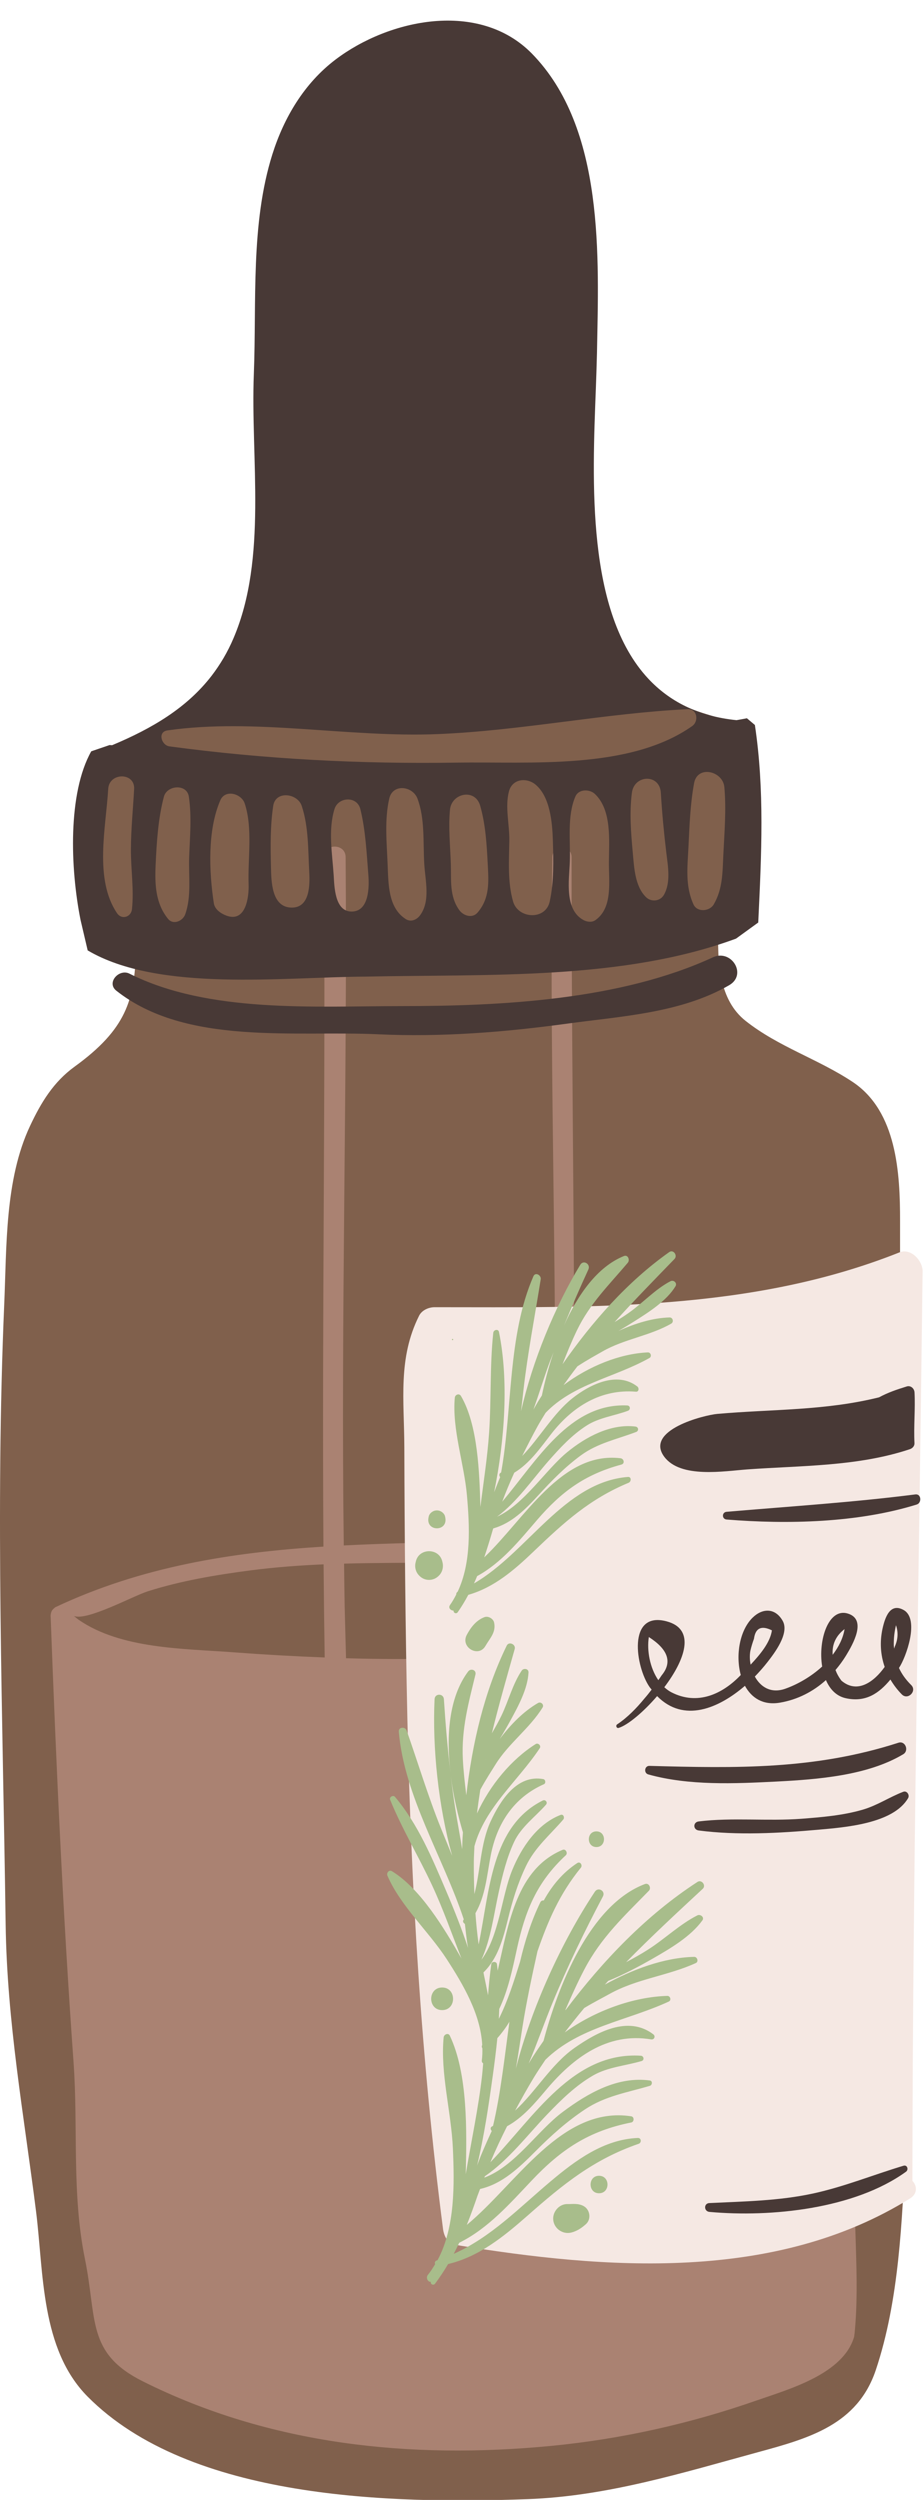
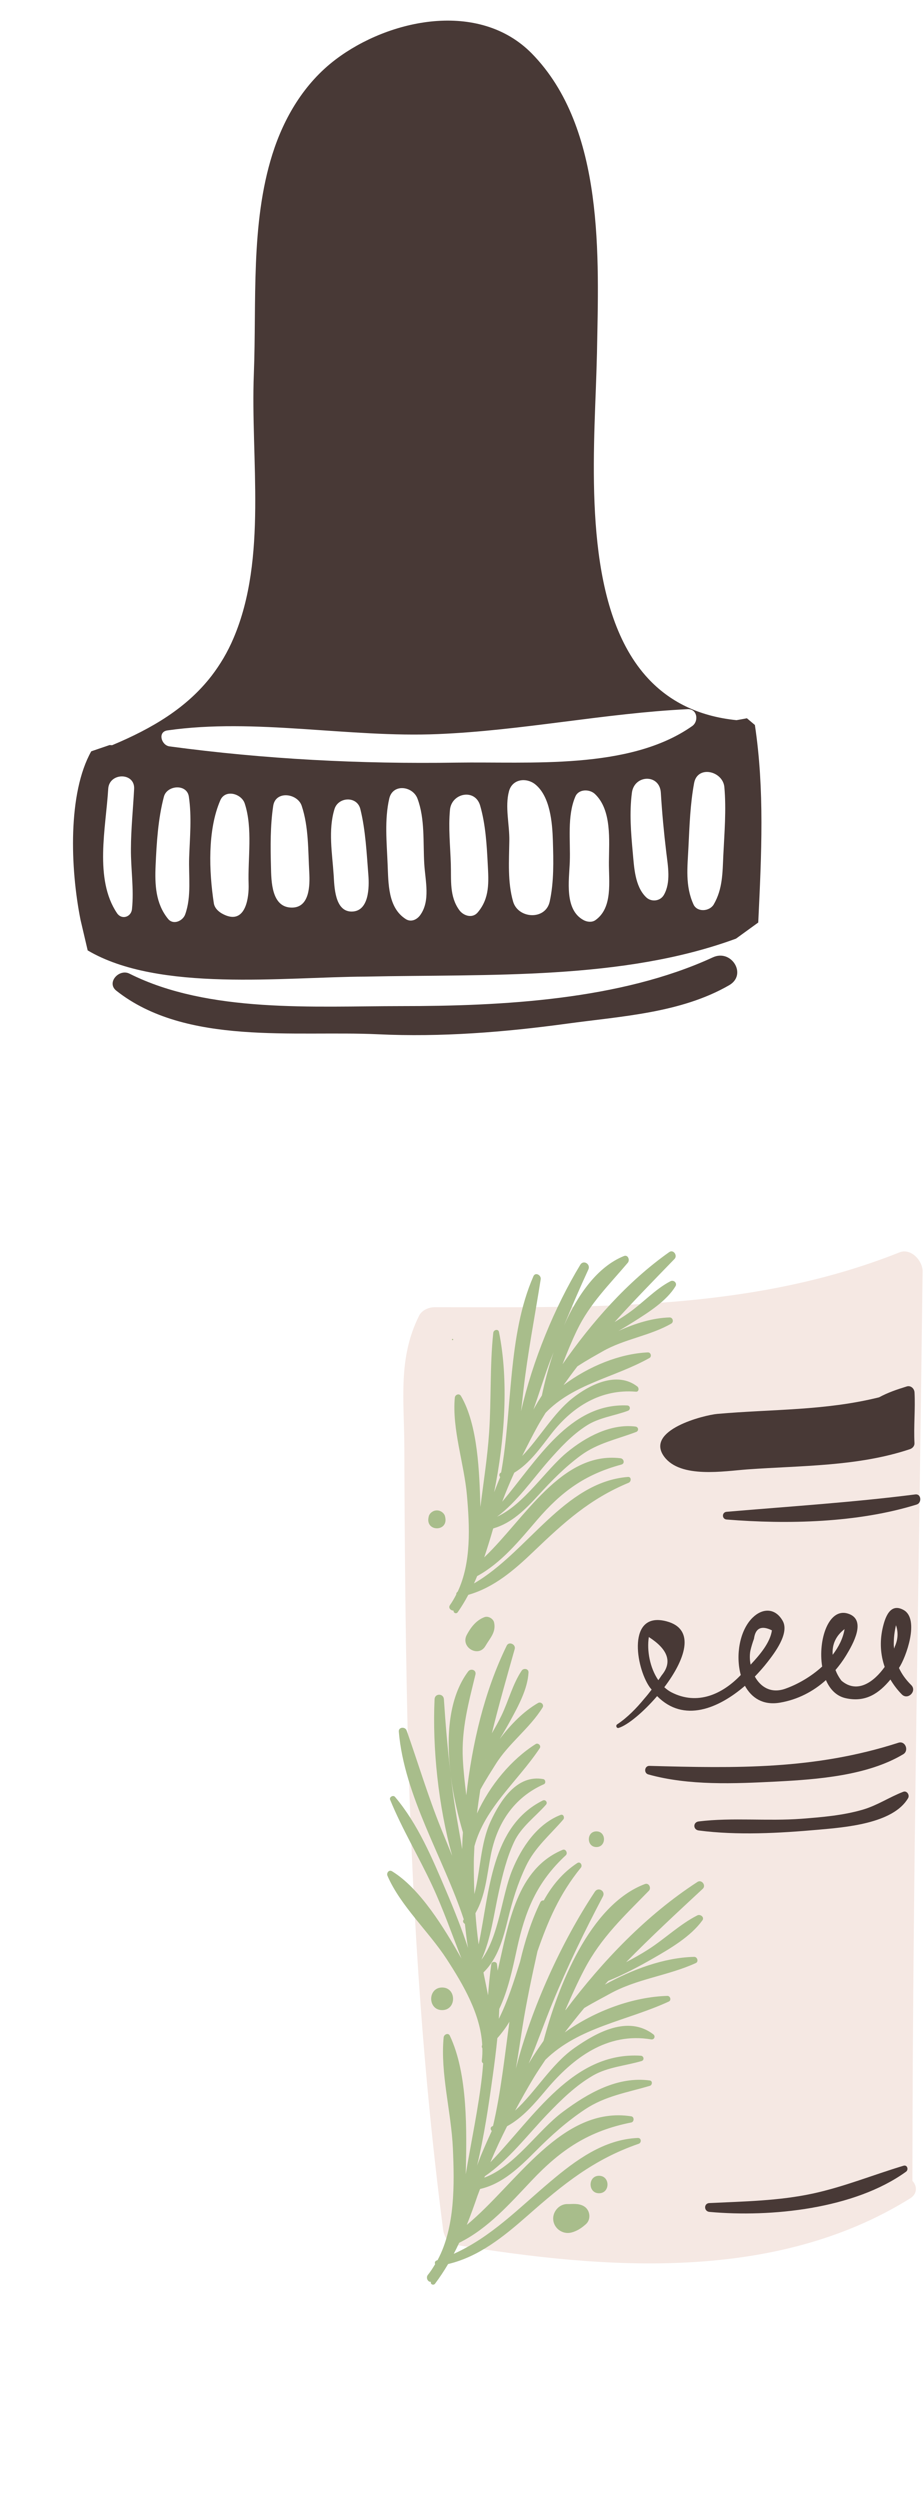
<svg xmlns="http://www.w3.org/2000/svg" height="194.4" preserveAspectRatio="xMidYMid meet" version="1.0" viewBox="0.0 -1.6 71.8 194.4" width="71.8" zoomAndPan="magnify">
  <defs>
    <clipPath id="a">
      <path d="M 0 52 L 71 52 L 71 192.84 L 0 192.84 Z M 0 52" />
    </clipPath>
    <clipPath id="b">
      <path d="M 31 95 L 71.77 95 L 71.77 175 L 31 175 Z M 31 95" />
    </clipPath>
    <clipPath id="c">
      <path d="M 47 123 L 71.77 123 L 71.77 133 L 47 133 Z M 47 123" />
    </clipPath>
    <clipPath id="d">
      <path d="M 51 106 L 71.77 106 L 71.77 113 L 51 113 Z M 51 106" />
    </clipPath>
    <clipPath id="e">
      <path d="M 56 114 L 71.77 114 L 71.77 117 L 56 117 Z M 56 114" />
    </clipPath>
  </defs>
  <g>
    <g clip-path="url(#a)" id="change1_1">
-       <path d="M 70.418 139.758 C 70.41 124.289 69.988 108.824 70.016 93.355 C 70.02 89.656 69.777 84.824 66.324 82.531 C 63.641 80.75 60.543 79.801 58.004 77.789 C 55.945 76.164 55.766 73.234 55.898 70.406 C 59.27 67.91 58.457 62.652 58.281 58.309 C 58.172 55.68 57.574 54.738 55.352 54.059 C 53.465 53.484 52.953 53.234 51.453 52.234 C 50.215 51.41 43.297 53.406 40.668 53.645 C 35.473 54.113 12.949 54.781 12.559 55.062 C 11.418 55.895 6.961 57.574 6.531 59.055 C 6.363 59.621 5.75 66.828 7 70.102 C 7.535 71.508 8.875 72.109 10.57 72.348 C 10.477 76.152 9.809 78.441 5.809 81.34 C 4.152 82.539 3.188 84.145 2.34 85.949 C 0.371 90.129 0.523 95.344 0.328 99.848 C -0.363 115.898 0.219 131.945 0.438 148.004 C 0.543 155.637 1.855 162.82 2.805 170.371 C 3.402 175.113 3.148 181.066 6.816 184.766 C 14.801 192.809 30.508 193.121 41.051 192.738 C 47.238 192.516 53.094 190.688 59.016 189.074 C 62.938 188.004 66.703 186.949 68.129 182.699 C 69.941 177.289 70.176 171.109 70.441 165.461 C 70.848 156.934 70.422 148.297 70.418 139.758" fill="#80604c" />
-     </g>
+       </g>
    <g id="change2_1">
-       <path d="M 11.473 122.152 C 14.082 121.32 16.809 120.867 19.516 120.512 C 21.391 120.27 23.281 120.129 25.172 120.047 C 25.191 122.461 25.219 124.875 25.258 127.289 C 22.898 127.199 20.539 127.066 18.16 126.887 C 14.32 126.594 9.418 126.645 6.109 124.352 C 5.992 124.258 5.867 124.168 5.758 124.062 C 6.75 124.469 10.352 122.512 11.473 122.152 Z M 34.305 119.91 C 37.227 119.887 40.145 119.727 43.062 119.578 C 43.062 119.625 43.062 119.668 43.059 119.715 C 42.996 122.305 42.906 124.891 42.824 127.477 C 40.012 127.41 37.227 127.281 34.629 127.359 C 32.039 127.434 29.477 127.422 26.918 127.348 C 26.883 126.008 26.844 124.668 26.812 123.328 C 26.789 122.215 26.781 121.102 26.766 119.992 C 29.277 119.922 31.797 119.934 34.305 119.91 Z M 49.203 119.34 C 50.762 119.312 64.902 120.418 64.074 122.68 C 63.824 122.906 63.555 123.102 63.293 123.309 C 61.199 124.777 58.469 125.406 56.09 126.199 C 52.539 127.375 48.527 127.555 44.516 127.508 C 44.566 124.84 44.605 122.172 44.633 119.504 C 46.156 119.43 47.68 119.367 49.203 119.34 Z M 66.32 150.16 C 65.922 141.383 68.102 131.527 65.902 122.926 C 65.863 122.773 65.766 122.637 65.641 122.539 C 66.129 117.855 50.324 117.848 44.648 118 C 44.789 100.352 44.449 82.711 44.465 65.051 C 44.469 64.082 42.98 64.086 42.965 65.051 C 42.707 82.719 43.457 100.387 43.086 118.055 C 43.004 118.059 42.922 118.062 42.863 118.062 C 37.465 118.328 32.07 118.305 26.742 118.578 C 26.512 100.73 27.023 82.898 26.887 65.051 C 26.879 63.961 25.191 63.961 25.199 65.051 C 25.336 82.934 25.039 100.793 25.16 118.668 C 18.031 119.117 11.031 120.211 4.309 123.379 C 4.273 123.395 4.262 123.422 4.234 123.441 C 4.23 123.445 4.223 123.449 4.219 123.453 C 4.188 123.477 4.164 123.504 4.137 123.527 C 4.094 123.574 4.051 123.621 4.023 123.676 C 4.012 123.703 4 123.73 3.992 123.758 C 3.973 123.805 3.961 123.855 3.953 123.91 C 3.953 123.918 3.949 123.922 3.949 123.926 C 3.945 123.961 3.938 123.988 3.938 124.023 C 3.938 124.051 3.938 124.078 3.938 124.105 C 3.938 124.109 3.941 124.117 3.941 124.121 C 4.371 135.695 4.891 147.164 5.719 158.727 C 6.09 163.914 5.57 168.965 6.609 174.07 C 7.562 178.75 6.715 181.383 11.109 183.578 C 21.008 188.527 31.918 189.648 42.836 188.602 C 48.301 188.078 53.695 186.871 58.875 185.059 C 61.383 184.184 65.605 183.012 66.445 180.105 C 66.461 180.051 66.453 180.008 66.457 179.953 C 66.461 179.938 66.469 179.926 66.473 179.906 C 66.918 175.492 66.289 170.879 66.547 166.41 C 66.863 160.938 66.566 155.641 66.32 150.16" fill="#aa8272" />
-     </g>
+       </g>
    <g clip-path="url(#b)" id="change3_1">
      <path d="M 71.766 97.254 C 71.773 96.41 70.84 95.438 69.977 95.785 C 58.41 100.395 46.047 100.051 33.812 100.051 C 33.34 100.051 32.812 100.285 32.598 100.719 C 30.945 104.035 31.441 107.262 31.453 110.969 C 31.473 117.977 31.535 124.977 31.688 131.984 C 31.98 145.266 32.758 158.535 34.461 171.715 C 34.527 172.246 34.797 172.859 35.406 172.961 C 47.094 174.887 60.312 175.887 70.805 169.348 C 71.395 168.98 71.332 168.355 70.977 167.988 C 70.992 144.328 71.504 120.758 71.766 97.254" fill="#f5e8e3" />
    </g>
    <g id="change4_2">
      <path d="M 55.457 72.844 C 48.238 76.172 39.016 76.637 31.188 76.637 C 24.438 76.641 16.211 77.199 10.07 74.113 C 9.262 73.707 8.258 74.812 9.047 75.438 C 14.465 79.723 22.938 78.527 29.41 78.828 C 34.324 79.059 39.23 78.668 44.098 78.004 C 48.34 77.422 52.957 77.184 56.723 75.012 C 58.148 74.188 56.898 72.18 55.457 72.844" fill="#483936" />
    </g>
    <g clip-path="url(#c)" id="change4_7">
      <path d="M 69.527 126.359 C 69.516 125.824 69.574 125.301 69.699 124.781 C 69.887 125.336 69.855 125.891 69.605 126.445 C 69.594 126.492 69.574 126.551 69.559 126.602 C 69.551 126.52 69.531 126.445 69.527 126.359 Z M 65.699 125.082 C 65.582 125.805 65.234 126.477 64.773 127.082 C 64.715 126.273 65.02 125.605 65.699 125.082 Z M 58.371 126.77 C 58.445 126.449 58.539 126.141 58.652 125.832 C 58.766 124.996 59.23 124.777 60.047 125.18 C 59.914 126.129 59.121 127.066 58.391 127.848 C 58.316 127.477 58.309 127.102 58.371 126.77 Z M 50.473 125.699 C 51.98 126.668 52.312 127.66 51.469 128.68 C 51.387 128.809 51.297 128.93 51.211 129.055 C 50.551 128.094 50.309 126.742 50.473 125.699 Z M 69.93 128.105 C 70.48 127.293 71.559 124.301 70.293 123.598 C 69.234 123.008 68.844 124.184 68.652 125.047 C 68.426 126.082 68.496 127.094 68.82 128.023 C 68.004 129.168 66.703 130.145 65.461 129.098 C 65.258 128.836 65.105 128.559 64.992 128.266 C 65.289 127.918 65.566 127.543 65.812 127.141 C 66.348 126.258 67.453 124.34 65.957 123.875 C 64.457 123.406 63.621 125.926 63.957 127.992 C 63.09 128.785 62.035 129.387 61.078 129.723 C 59.961 130.113 59.156 129.57 58.719 128.773 C 59.078 128.402 59.41 128.023 59.699 127.652 C 60.219 126.984 61.434 125.418 60.887 124.445 C 60.312 123.426 59.32 123.434 58.543 124.195 C 57.535 125.184 57.207 127.121 57.625 128.652 C 56.199 130.148 54.25 131.039 52.227 129.996 C 52.023 129.891 51.844 129.754 51.676 129.602 C 53.254 127.523 54.172 125.098 51.859 124.48 C 48.77 123.656 49.438 128.027 50.535 129.594 C 50.586 129.668 50.641 129.719 50.691 129.789 C 50.508 130.027 50.32 130.266 50.117 130.496 C 49.527 131.219 48.793 131.973 48.012 132.488 C 47.871 132.578 47.957 132.82 48.129 132.766 C 48.836 132.547 50.047 131.539 51.117 130.293 C 53.188 132.395 55.898 131.258 57.949 129.492 C 58.461 130.43 59.355 131.031 60.68 130.801 C 62.055 130.566 63.258 129.938 64.25 129.047 C 64.551 129.75 65.051 130.289 65.777 130.453 C 67.336 130.805 68.379 130.078 69.266 129.004 C 69.508 129.414 69.801 129.805 70.152 130.16 C 70.621 130.637 71.355 129.902 70.883 129.434 C 70.449 129.004 70.145 128.57 69.93 128.105" fill="#483936" />
    </g>
    <g clip-path="url(#d)" id="change4_8">
      <path d="M 55.801 108.348 C 54.777 108.438 50.129 109.605 51.672 111.68 C 52.945 113.387 56.344 112.793 58.137 112.664 C 62.367 112.359 66.723 112.445 70.785 111.09 C 70.98 111.023 71.148 110.848 71.137 110.625 C 71.07 109.305 71.207 107.996 71.141 106.676 C 71.125 106.375 70.844 106.113 70.531 106.215 C 69.754 106.457 69.094 106.676 68.383 107.059 C 64.152 108.109 60.07 107.973 55.801 108.348" fill="#483936" />
    </g>
    <g id="change4_3">
      <path d="M 70.285 166.812 C 67.918 167.523 65.672 168.445 63.242 168.973 C 60.582 169.547 57.891 169.586 55.184 169.715 C 54.734 169.734 54.746 170.359 55.184 170.402 C 59.984 170.84 66.473 170.172 70.48 167.277 C 70.699 167.117 70.578 166.723 70.285 166.812" fill="#483936" />
    </g>
    <g id="change4_4">
      <path d="M 60.395 136.938 C 63.57 136.773 67.477 136.484 70.266 134.812 C 70.73 134.531 70.426 133.746 69.891 133.918 C 63.359 136.023 57.285 135.902 50.52 135.719 C 50.133 135.707 50.062 136.281 50.43 136.383 C 53.594 137.266 57.148 137.102 60.395 136.938" fill="#483936" />
    </g>
    <g id="change4_5">
      <path d="M 70.262 137.734 C 69.191 138.145 68.266 138.781 67.137 139.117 C 65.586 139.574 63.945 139.707 62.34 139.832 C 59.691 140.031 56.98 139.719 54.352 140.039 C 53.898 140.094 53.902 140.684 54.352 140.742 C 57.363 141.133 60.621 140.953 63.637 140.684 C 65.684 140.5 69.473 140.23 70.641 138.227 C 70.781 137.988 70.547 137.621 70.262 137.734" fill="#483936" />
    </g>
    <g clip-path="url(#e)" id="change4_1">
      <path d="M 71.207 114.609 C 66.297 115.234 61.453 115.539 56.527 115.961 C 56.141 115.992 56.141 116.531 56.527 116.562 C 61.266 116.945 66.734 116.82 71.312 115.395 C 71.723 115.262 71.668 114.551 71.207 114.609" fill="#483936" />
    </g>
    <g id="change4_6">
      <path d="M 17.594 69.594 C 17.176 69.434 16.707 69.121 16.633 68.633 C 16.258 66.172 16.133 62.957 17.137 60.637 C 17.52 59.742 18.793 60.117 19.039 60.887 C 19.672 62.828 19.27 65.133 19.34 67.152 C 19.375 68.152 19.129 70.18 17.594 69.594 Z M 14.406 69.504 C 14.227 70.012 13.484 70.359 13.074 69.855 C 12.102 68.66 12.039 67.195 12.105 65.691 C 12.184 63.926 12.297 62.07 12.75 60.352 C 12.988 59.449 14.543 59.328 14.691 60.352 C 14.922 61.922 14.77 63.488 14.715 65.07 C 14.664 66.527 14.906 68.113 14.406 69.504 Z M 10.266 69.102 C 10.199 69.715 9.469 69.949 9.105 69.414 C 7.312 66.762 8.242 62.742 8.418 59.746 C 8.492 58.457 10.5 58.445 10.434 59.746 C 10.352 61.297 10.191 62.852 10.184 64.406 C 10.172 65.973 10.43 67.539 10.266 69.102 Z M 13.02 55.199 C 19.848 54.219 27.133 55.777 34.074 55.484 C 40.605 55.215 47.027 53.863 53.492 53.547 C 54.246 53.512 54.375 54.484 53.848 54.859 C 48.965 58.301 41.203 57.613 35.52 57.703 C 28.047 57.82 20.602 57.438 13.188 56.441 C 12.551 56.359 12.242 55.312 13.02 55.199 Z M 56.348 59.609 C 56.504 61.375 56.352 63.152 56.266 64.918 C 56.203 66.273 56.219 67.527 55.523 68.727 C 55.207 69.277 54.234 69.367 53.945 68.727 C 53.289 67.281 53.48 65.82 53.555 64.266 C 53.637 62.598 53.691 60.934 53.996 59.289 C 54.262 57.879 56.234 58.355 56.348 59.609 Z M 51.645 67.988 C 51.359 68.492 50.66 68.562 50.258 68.168 C 49.383 67.32 49.328 65.832 49.223 64.699 C 49.082 63.137 48.953 61.605 49.156 60.043 C 49.34 58.633 51.316 58.559 51.406 60.043 C 51.5 61.594 51.645 63.156 51.832 64.699 C 51.957 65.75 52.199 67.016 51.645 67.988 Z M 46.316 69.953 C 46.051 70.141 45.672 70.098 45.402 69.953 C 43.887 69.145 44.27 66.859 44.324 65.426 C 44.387 63.789 44.102 61.852 44.762 60.332 C 45.02 59.742 45.863 59.754 46.273 60.137 C 47.602 61.387 47.379 63.758 47.367 65.426 C 47.352 66.922 47.691 68.984 46.316 69.953 Z M 42.762 68.508 C 42.441 69.98 40.305 69.855 39.914 68.508 C 39.477 66.988 39.598 65.344 39.621 63.777 C 39.641 62.523 39.27 61.137 39.594 59.93 C 39.852 58.969 40.941 58.84 41.633 59.391 C 42.797 60.328 42.965 62.371 43.008 63.777 C 43.055 65.352 43.098 66.961 42.762 68.508 Z M 37.152 69.363 C 36.738 69.84 36.051 69.613 35.734 69.18 C 34.953 68.109 35.109 66.852 35.07 65.59 C 35.027 64.184 34.871 62.77 35.004 61.367 C 35.129 60.066 36.961 59.688 37.352 61.051 C 37.773 62.512 37.863 64.074 37.941 65.59 C 38.016 66.992 38.105 68.246 37.152 69.363 Z M 32.672 69.582 C 32.418 69.922 31.969 70.129 31.566 69.871 C 30.168 68.98 30.219 67.098 30.152 65.59 C 30.086 63.922 29.902 62.137 30.281 60.496 C 30.555 59.312 32.102 59.523 32.473 60.496 C 33.07 62.078 32.902 63.926 33.004 65.59 C 33.082 66.887 33.5 68.469 32.672 69.582 Z M 27.352 69.285 C 26.031 69.285 26.012 67.324 25.957 66.461 C 25.848 64.781 25.516 62.953 26.02 61.316 C 26.312 60.359 27.773 60.281 28.031 61.316 C 28.438 62.953 28.523 64.777 28.656 66.461 C 28.727 67.359 28.719 69.285 27.352 69.285 Z M 22.707 68.977 C 21.109 68.977 21.105 66.918 21.078 65.797 C 21.039 64.227 21.02 62.621 21.254 61.062 C 21.438 59.852 23.145 60.09 23.469 61.062 C 24.02 62.719 23.961 64.539 24.059 66.266 C 24.109 67.227 24.098 68.977 22.707 68.977 Z M 28.41 74.344 C 38.102 74.141 48.422 74.637 57.254 71.391 L 58.984 70.137 C 59.238 64.812 59.48 59.816 58.723 54.777 L 58.102 54.254 C 57.84 54.309 57.562 54.352 57.293 54.402 C 54.266 54.094 52.047 52.91 50.426 51.172 C 45.602 45.992 46.078 35.82 46.352 28.598 C 46.363 28.215 46.379 27.844 46.391 27.477 C 46.395 27.363 46.398 27.246 46.402 27.133 C 46.414 26.695 46.426 26.273 46.438 25.867 C 46.57 18.453 47.074 8.383 41.371 2.562 C 37.266 -1.609 30.258 -0.121 26.102 3.031 C 23.672 4.871 22.09 7.539 21.188 10.398 C 19.484 15.816 19.965 21.859 19.746 27.477 C 19.488 34.09 20.816 41.797 18.172 48.012 C 17.938 48.566 17.676 49.082 17.391 49.57 C 17.387 49.578 17.383 49.582 17.379 49.59 C 17.094 50.07 16.789 50.523 16.465 50.945 C 14.527 53.457 11.836 55.043 8.723 56.348 C 8.656 56.344 8.594 56.344 8.527 56.336 L 7.098 56.824 C 5.273 60.07 5.457 65.898 6.266 69.941 L 6.82 72.305 C 12.336 75.57 22.07 74.371 28.41 74.344" fill="#483936" />
    </g>
    <g id="change5_1">
      <path d="M 43.066 103.547 C 42.664 104.738 42.363 105.902 42.152 106.918 C 42.059 107.07 41.957 107.223 41.863 107.375 C 41.734 107.586 41.621 107.801 41.496 108.012 C 41.902 106.871 42.258 105.711 42.664 104.582 C 42.789 104.23 42.934 103.895 43.066 103.547 Z M 46.445 102.77 C 46.438 102.773 46.43 102.781 46.422 102.781 C 46.426 102.781 46.426 102.777 46.43 102.777 C 46.434 102.777 46.438 102.773 46.445 102.77 Z M 35.285 123.645 C 35.258 123.82 35.492 123.938 35.609 123.766 C 35.918 123.324 36.188 122.871 36.43 122.418 C 38.445 121.844 40.023 120.473 41.535 119.023 C 43.871 116.789 45.867 114.965 48.902 113.703 C 49.121 113.609 49.125 113.227 48.844 113.25 C 43.883 113.652 41.043 119.117 36.871 121.531 C 36.957 121.344 37.039 121.152 37.117 120.961 C 39.016 119.926 40.398 118.203 41.789 116.586 C 43.688 114.379 45.512 113.051 48.336 112.289 C 48.629 112.211 48.535 111.828 48.27 111.797 C 43.676 111.238 40.805 116.52 37.668 119.504 C 37.91 118.781 38.137 118.047 38.355 117.293 C 38.359 117.281 38.367 117.266 38.371 117.254 C 39.805 116.844 40.852 115.797 41.902 114.648 C 42.93 113.523 43.957 112.477 45.191 111.57 C 46.496 110.613 48.012 110.316 49.484 109.754 C 49.719 109.664 49.668 109.359 49.43 109.332 C 47.52 109.094 45.574 110.133 44.129 111.32 C 42.441 112.699 40.793 115.367 38.672 116.34 C 38.672 116.34 38.676 116.34 38.676 116.336 C 40.219 115.188 41.41 113.449 42.648 112.031 C 43.555 111 44.484 109.988 45.648 109.246 C 46.605 108.633 47.797 108.496 48.848 108.105 C 49.066 108.023 49.039 107.703 48.793 107.691 C 44.316 107.496 41.77 111.969 39.066 115.176 C 39.352 114.414 39.668 113.664 40.004 112.922 C 41.215 112.191 42.047 110.977 42.926 109.848 C 44.578 107.746 46.77 106.402 49.465 106.621 C 49.707 106.641 49.727 106.328 49.574 106.215 C 48.004 105.004 45.871 106.062 44.508 107.148 C 43.031 108.328 41.969 110.223 40.621 111.621 C 41.016 110.82 41.422 110.027 41.855 109.242 C 42.043 108.91 42.246 108.59 42.441 108.266 C 44.609 106.008 47.781 105.535 50.516 104.004 C 50.719 103.895 50.633 103.559 50.398 103.566 C 48.215 103.66 45.781 104.648 43.836 106.113 C 44.188 105.617 44.547 105.129 44.914 104.652 C 45.672 104.152 46.441 103.738 46.867 103.492 C 48.559 102.52 50.547 102.285 52.215 101.328 C 52.434 101.203 52.344 100.84 52.086 100.848 C 50.785 100.883 49.406 101.305 48.105 101.902 C 48.516 101.664 48.926 101.414 49.328 101.16 C 50.445 100.453 51.855 99.566 52.547 98.422 C 52.699 98.164 52.402 97.902 52.156 98.031 C 50.988 98.633 50.012 99.715 48.93 100.477 C 48.566 100.738 48.188 100.977 47.809 101.207 C 49.309 99.547 50.883 97.938 52.469 96.301 C 52.73 96.031 52.383 95.535 52.059 95.766 C 48.797 98.074 46.066 101.18 43.758 104.488 C 44.105 103.598 44.465 102.711 44.883 101.844 C 45.891 99.758 47.375 98.324 48.836 96.594 C 49.016 96.383 48.852 95.941 48.531 96.074 C 46.465 96.91 44.945 99.082 43.875 101.477 C 44.477 100.012 45.102 98.562 45.77 97.117 C 45.961 96.699 45.387 96.344 45.141 96.75 C 43.156 100.031 41.43 104.203 40.531 108.148 C 40.598 107.609 40.656 107.066 40.715 106.531 C 41.047 103.613 41.605 100.77 42.062 97.879 C 42.113 97.562 41.648 97.297 41.496 97.641 C 39.48 102.246 39.871 107.98 38.984 112.898 C 38.973 112.906 38.965 112.918 38.953 112.922 C 38.809 112.996 38.824 113.16 38.906 113.266 C 38.746 113.652 38.59 114.047 38.438 114.438 C 39.277 110.32 39.574 105.715 38.816 101.98 C 38.762 101.711 38.395 101.805 38.371 102.043 C 38.098 104.617 38.223 107.23 38.047 109.816 C 37.914 111.75 37.609 113.668 37.371 115.586 C 37.293 112.926 37.184 109.223 35.859 106.957 C 35.723 106.723 35.402 106.844 35.379 107.09 C 35.156 109.527 36.113 112.246 36.324 114.688 C 36.535 117.105 36.672 119.914 35.602 122.176 C 35.52 122.23 35.484 122.309 35.492 122.391 C 35.348 122.672 35.195 122.945 35.008 123.207 C 34.844 123.434 35.062 123.645 35.285 123.645" fill="#a8bd8b" />
    </g>
    <g id="change5_2">
      <path d="M 38.328 159.844 C 38.465 158.871 38.59 157.883 38.688 156.891 C 39.043 156.492 39.355 156.066 39.629 155.617 C 39.25 158.363 38.957 161.137 38.355 163.711 C 38.332 163.723 38.309 163.742 38.281 163.754 C 38.121 163.824 38.152 164.008 38.254 164.109 C 37.961 164.742 37.676 165.383 37.41 166.023 C 37.305 166.281 37.211 166.543 37.113 166.801 C 37.66 164.508 38.008 162.156 38.328 159.844 Z M 36.012 140.891 C 36.004 141.043 35.988 141.199 35.98 141.355 C 35.965 141.633 35.965 141.914 35.953 142.195 C 35.785 141.148 35.582 140.105 35.418 139.062 C 35.281 138.207 35.168 137.348 35.066 136.492 C 35.266 138.074 35.629 139.598 36.012 140.891 Z M 37.816 135.195 C 37.809 135.211 37.801 135.223 37.789 135.238 C 37.793 135.234 37.793 135.23 37.793 135.223 C 37.801 135.215 37.809 135.203 37.816 135.195 Z M 54.246 147.344 C 52.883 148.035 51.711 149.176 50.414 150.004 C 49.859 150.359 49.285 150.676 48.707 150.984 C 50.617 149.035 52.625 147.172 54.668 145.277 C 54.949 145.016 54.582 144.531 54.258 144.742 C 50.289 147.316 46.902 150.859 44.023 154.676 C 44.004 154.688 43.988 154.703 43.969 154.719 C 44.441 153.645 44.918 152.574 45.465 151.531 C 46.77 149.047 48.566 147.391 50.477 145.43 C 50.684 145.219 50.48 144.793 50.172 144.906 C 45.863 146.527 43.391 152.914 42.281 157.105 C 42.051 157.441 41.816 157.773 41.598 158.109 C 41.434 158.355 41.281 158.613 41.125 158.863 C 41.777 157.324 42.328 155.73 42.957 154.199 C 44.129 151.34 45.465 148.598 46.902 145.867 C 47.121 145.449 46.535 145.109 46.277 145.5 C 43.688 149.402 41.34 154.527 40.129 159.262 C 40.312 158.184 40.473 157.098 40.641 156.027 C 40.961 154.035 41.375 152.086 41.809 150.137 C 42.621 147.805 43.5 145.711 45.184 143.637 C 45.336 143.449 45.141 143.121 44.902 143.277 C 43.762 144.027 42.941 145.031 42.301 146.184 C 42.199 146.176 42.098 146.199 42.035 146.32 C 41.328 147.773 40.836 149.332 40.457 150.941 C 39.98 152.477 39.496 154.012 38.805 155.387 C 38.816 155.133 38.828 154.875 38.836 154.621 C 39.527 153.164 39.859 151.555 40.207 149.969 C 40.852 146.988 41.75 144.77 44.016 142.668 C 44.188 142.504 44.008 142.148 43.77 142.246 C 40.215 143.727 39.574 147.898 38.715 151.645 C 38.695 151.473 38.684 151.301 38.656 151.129 C 38.625 150.91 38.25 150.91 38.219 151.129 C 38.105 151.934 38.027 152.746 37.965 153.559 C 37.863 153.027 37.754 152.496 37.641 151.957 C 37.629 151.898 37.621 151.84 37.609 151.781 C 38.719 150.699 39.133 149.18 39.512 147.637 C 39.859 146.215 40.273 144.859 40.906 143.531 C 41.598 142.066 42.789 141.086 43.816 139.891 C 43.941 139.742 43.828 139.445 43.609 139.531 C 41.781 140.242 40.566 142.062 39.844 143.828 C 39.02 145.84 38.836 148.938 37.449 150.797 C 38.191 149.168 38.418 147.242 38.797 145.535 C 39.09 144.211 39.414 142.875 39.988 141.641 C 40.527 140.473 41.637 139.684 42.469 138.742 C 42.633 138.562 42.43 138.305 42.215 138.414 C 38.195 140.43 38.09 145.488 37.234 149.605 C 37.121 148.797 37.043 147.984 36.984 147.176 C 37.766 145.828 37.879 144.207 38.176 142.672 C 38.66 140.176 39.984 138.176 42.309 137.145 C 42.48 137.07 42.438 136.777 42.258 136.746 C 40.215 136.375 38.922 138.41 38.172 140.023 C 37.367 141.754 37.383 143.844 36.902 145.691 C 36.871 144.848 36.852 144 36.859 143.152 C 36.863 142.754 36.891 142.359 36.906 141.965 C 37.73 138.945 40.254 136.945 41.988 134.344 C 42.117 134.148 41.863 133.902 41.668 134.023 C 39.781 135.215 38.113 137.215 37.105 139.422 C 37.176 138.801 37.266 138.188 37.363 137.574 C 37.793 136.773 38.281 136.039 38.535 135.625 C 39.559 133.965 41.195 132.816 42.207 131.18 C 42.348 130.957 42.074 130.699 41.855 130.828 C 40.734 131.473 39.73 132.496 38.871 133.633 C 39.16 133.16 39.438 132.68 39.703 132.195 C 40.309 131.09 41.047 129.734 41.113 128.457 C 41.129 128.156 40.73 128.094 40.582 128.312 C 39.883 129.352 39.559 130.66 39.016 131.793 C 38.785 132.27 38.527 132.73 38.262 133.184 C 38.793 131.004 39.418 128.832 40.039 126.633 C 40.141 126.266 39.59 126.016 39.418 126.367 C 37.656 129.977 36.734 133.992 36.273 138.004 C 36.16 137.066 36.051 136.129 36.004 135.184 C 35.887 132.863 36.445 130.836 36.984 128.621 C 37.074 128.258 36.617 128.105 36.414 128.383 C 34.895 130.422 34.707 133.434 35.047 136.305 C 34.82 134.387 34.656 132.469 34.531 130.535 C 34.5 130.07 33.824 130.066 33.805 130.535 C 33.629 134.332 34.098 138.832 35.176 142.719 C 34.887 141.996 34.586 141.273 34.297 140.559 C 33.289 138.059 32.527 135.504 31.633 132.969 C 31.523 132.656 30.996 132.684 31.023 133.051 C 31.441 138.066 34.504 142.891 36.078 147.656 C 36.07 147.668 36.066 147.68 36.055 147.691 C 35.973 147.816 36.051 147.945 36.164 148.004 C 36.223 148.535 36.281 149.07 36.363 149.602 C 36.379 149.691 36.395 149.781 36.41 149.875 C 35.91 148.363 35.316 146.875 34.699 145.43 C 33.617 142.891 32.52 140.254 30.727 138.129 C 30.586 137.961 30.262 138.141 30.348 138.352 C 31.281 140.637 32.57 142.766 33.613 145.008 C 34.477 146.863 35.152 148.797 35.898 150.699 C 34.562 148.352 32.695 145.258 30.496 143.914 C 30.254 143.766 30.047 144.047 30.141 144.266 C 31.156 146.613 33.355 148.598 34.754 150.754 C 36.031 152.723 37.383 155.02 37.512 157.422 C 37.461 157.516 37.469 157.605 37.523 157.672 C 37.531 157.984 37.523 158.305 37.48 158.621 C 37.465 158.738 37.516 158.805 37.586 158.852 C 37.559 159.145 37.539 159.438 37.508 159.73 C 37.219 162.336 36.66 164.895 36.23 167.473 C 36.234 167.43 36.234 167.379 36.234 167.34 C 36.305 164.125 36.406 159.676 34.992 156.699 C 34.871 156.445 34.535 156.602 34.512 156.832 C 34.242 159.621 35.109 162.656 35.23 165.469 C 35.352 168.246 35.41 171.598 34.039 174.152 C 34.02 174.16 34 174.168 33.98 174.176 C 33.824 174.227 33.801 174.359 33.848 174.469 C 33.672 174.758 33.496 175.043 33.281 175.305 C 33.109 175.516 33.281 175.875 33.52 175.84 C 33.453 176.02 33.715 176.152 33.844 175.984 C 34.219 175.484 34.551 174.977 34.859 174.457 C 37.266 173.887 39.199 172.309 41.043 170.688 C 43.797 168.262 46.168 166.32 49.684 165.105 C 49.918 165.023 49.895 164.645 49.621 164.652 C 46.965 164.762 44.773 166.391 42.809 168.047 C 40.332 170.133 38.215 172.352 35.297 173.664 C 35.445 173.383 35.586 173.094 35.719 172.805 C 37.969 171.695 39.656 169.762 41.363 167.961 C 43.656 165.535 45.816 164.102 49.105 163.449 C 49.34 163.406 49.352 163.008 49.105 162.969 C 43.703 162.133 40.195 168.203 36.312 171.414 C 36.609 170.672 36.883 169.914 37.148 169.137 C 37.211 168.961 37.281 168.797 37.344 168.621 C 39.086 168.223 40.391 166.957 41.68 165.664 C 42.871 164.465 44.094 163.371 45.508 162.43 C 47.082 161.383 48.793 161.121 50.555 160.598 C 50.742 160.543 50.777 160.215 50.555 160.184 C 48.043 159.84 45.742 161.164 43.785 162.621 C 41.805 164.094 40.074 166.844 37.676 167.738 C 37.691 167.699 37.707 167.66 37.723 167.625 C 39.57 166.363 41.031 164.422 42.547 162.84 C 43.645 161.695 44.777 160.578 46.152 159.785 C 47.285 159.137 48.676 159.035 49.906 158.672 C 50.145 158.605 50.086 158.273 49.852 158.258 C 44.57 157.926 41.535 163.027 38.145 166.543 C 38.543 165.594 38.984 164.66 39.445 163.742 C 40.668 163.07 41.578 161.988 42.5 160.895 C 44.594 158.406 47.246 156.418 50.648 156.988 C 50.898 157.031 51.016 156.738 50.816 156.59 C 48.859 155.105 46.434 156.426 44.684 157.656 C 42.887 158.918 41.688 161.039 40.07 162.527 C 40.539 161.652 41.027 160.781 41.547 159.922 C 41.828 159.461 42.129 159.02 42.426 158.574 C 45.023 156.027 48.746 155.555 52.031 154.043 C 52.246 153.941 52.137 153.598 51.914 153.605 C 49.266 153.68 46.289 154.754 43.934 156.445 C 44.426 155.801 44.93 155.168 45.449 154.547 C 46.215 154.086 46.973 153.703 47.402 153.461 C 49.531 152.27 51.949 152.047 54.129 151.051 C 54.367 150.941 54.242 150.562 53.996 150.57 C 51.648 150.625 49.18 151.555 47.051 152.727 C 47.141 152.629 47.227 152.531 47.312 152.438 C 48.523 151.945 49.684 151.332 50.812 150.684 C 52.145 149.918 53.73 148.992 54.641 147.73 C 54.816 147.484 54.48 147.227 54.246 147.344" fill="#a8bd8b" />
    </g>
    <g id="change5_3">
      <path d="M 37.688 124.152 C 37.043 124.395 36.625 124.941 36.309 125.535 C 35.797 126.496 37.227 127.336 37.766 126.387 C 38.113 125.781 38.598 125.34 38.438 124.578 C 38.375 124.273 37.984 124.043 37.688 124.152" fill="#a8bd8b" />
    </g>
    <g id="change5_4">
-       <path d="M 32.648 120.961 C 33.055 121.355 33.695 121.355 34.105 120.961 C 34.117 120.949 34.129 120.938 34.141 120.926 C 34.418 120.66 34.516 120.242 34.418 119.875 C 34.41 119.844 34.402 119.812 34.395 119.781 C 34.125 118.773 32.629 118.773 32.359 119.781 C 32.352 119.812 32.344 119.844 32.336 119.875 C 32.234 120.242 32.336 120.656 32.613 120.926 C 32.621 120.938 32.637 120.949 32.648 120.961" fill="#a8bd8b" />
-     </g>
+       </g>
    <g id="change5_5">
      <path d="M 34.641 116.422 C 34.637 116.395 34.633 116.367 34.625 116.34 C 34.586 116.117 34.371 115.934 34.164 115.875 C 34.039 115.844 33.934 115.844 33.809 115.875 C 33.602 115.934 33.387 116.117 33.348 116.34 C 33.34 116.367 33.336 116.395 33.332 116.422 C 33.129 117.52 34.844 117.52 34.641 116.422" fill="#a8bd8b" />
    </g>
    <g id="change5_6">
      <path d="M 35.207 102.516 C 35.141 102.516 35.141 102.613 35.207 102.613 C 35.27 102.613 35.27 102.516 35.207 102.516" fill="#a8bd8b" />
    </g>
    <g id="change5_7">
      <path d="M 34.395 152.953 C 33.258 152.953 33.258 154.711 34.395 154.711 C 35.527 154.711 35.527 152.953 34.395 152.953" fill="#a8bd8b" />
    </g>
    <g id="change5_8">
      <path d="M 45.414 169.957 C 44.977 169.707 44.48 169.805 44.156 169.793 C 43.543 169.773 43.031 170.32 43.031 170.918 C 43.031 171.656 43.75 172.191 44.457 172.004 C 44.91 171.883 45.254 171.648 45.594 171.34 C 46.008 170.953 45.895 170.23 45.414 169.957" fill="#a8bd8b" />
    </g>
    <g id="change5_9">
      <path d="M 46.395 142.031 C 47.18 142.031 47.18 140.812 46.395 140.812 C 45.609 140.812 45.609 142.031 46.395 142.031" fill="#a8bd8b" />
    </g>
    <g id="change5_10">
      <path d="M 46.598 167.594 C 45.723 167.594 45.723 168.953 46.598 168.953 C 47.477 168.953 47.477 167.594 46.598 167.594" fill="#a8bd8b" />
    </g>
  </g>
</svg>